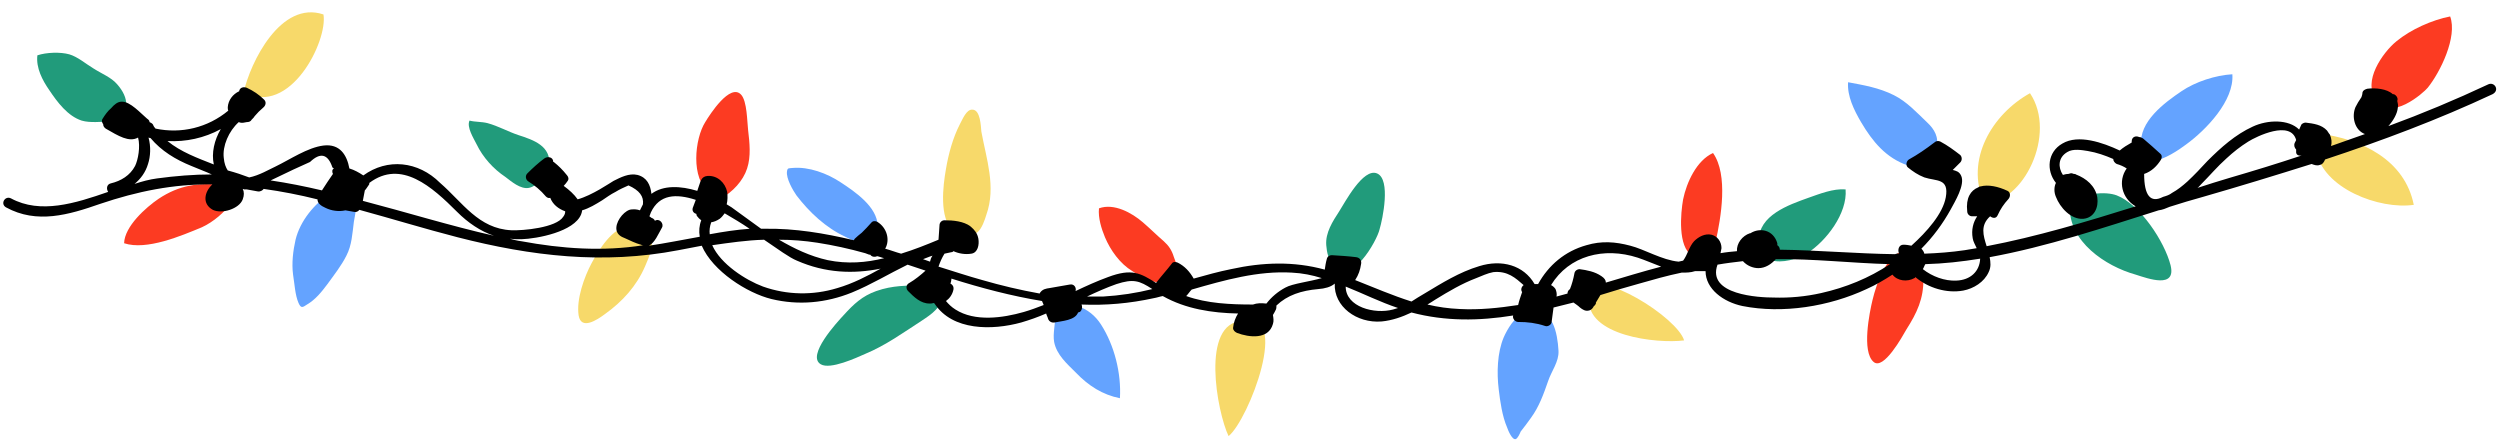
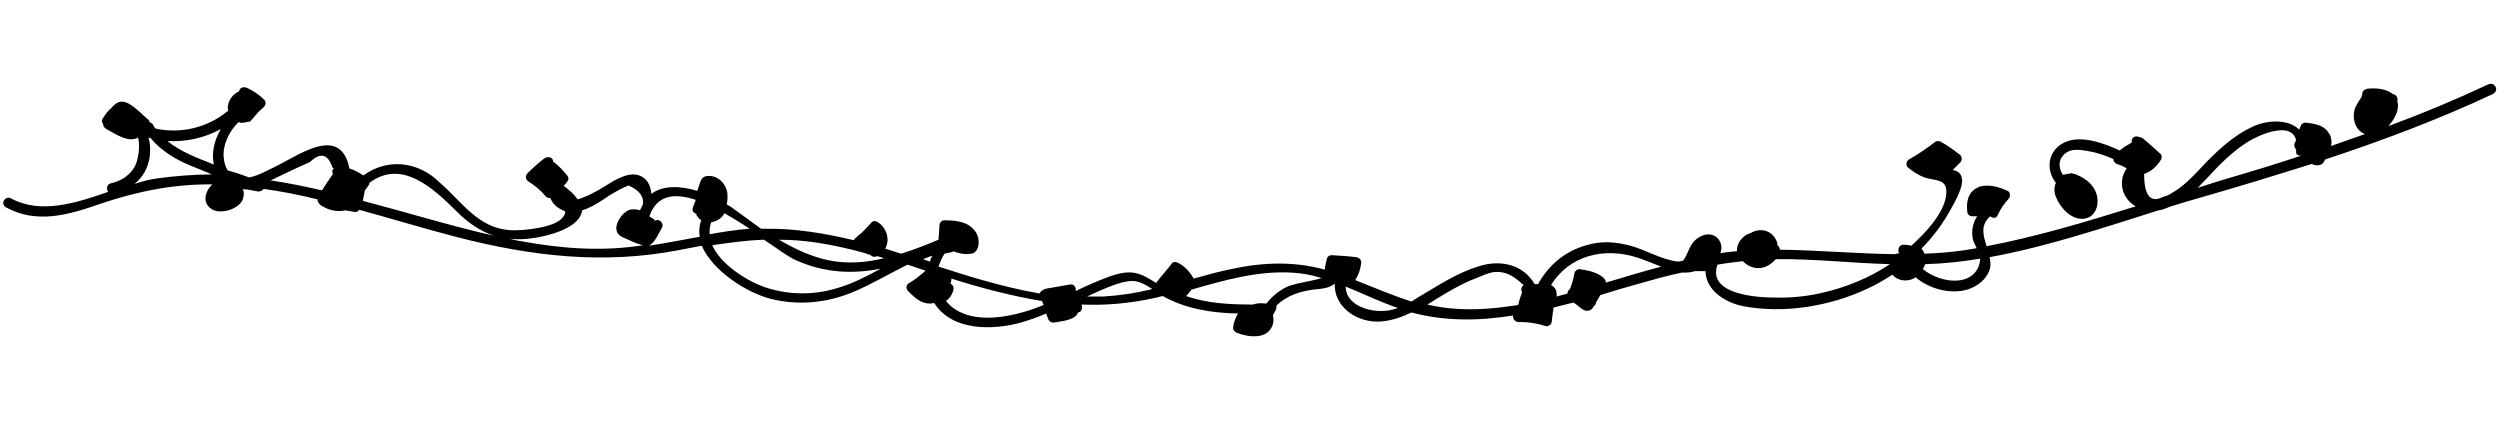
<svg xmlns="http://www.w3.org/2000/svg" height="88.3" preserveAspectRatio="xMidYMid meet" version="1.0" viewBox="-0.9 -2.5 501.6 88.3" width="501.6" zoomAndPan="magnify">
  <g id="change1_1">
-     <path d="M231.2,54.1c-1.6-0.1-3.6-1.3-4.9-2.2c-2.5-1.5-4.4-4.2-5.5-6.8c-0.7-1.7-1.4-3.9-1.2-5.8 c3-1.1,6.6,0.9,8.8,2.8c1.4,1.2,2.8,2.6,4.2,3.8c1,0.9,1.6,1.8,2,3.1c0.4,1.2,1.1,2.3,0.1,3.2c-0.9,0.8-2.3,1.6-3.4,2.2 C231.2,54.3,231.2,54.2,231.2,54.1z M43.9,34.6c-4.9-0.5-8.8,0-13,2.8c-2.5,1.7-6.8,5.5-6.9,8.9c4.5,1.5,11.5-1.5,15.6-3.2 c2.2-1,4.8-3.1,6-5.2C46.5,36.3,46.5,34.6,43.9,34.6z M143.8,37.3c2.3-1.3,4.4-3.5,5.2-6c0.8-2.4,0.5-5.2,0.2-7.7 c-0.2-1.7-0.2-5.8-1.4-7.1c-2.2-2.4-6.3,4-7.2,5.5c-2.1,3.3-3,11.4,0.9,14.2C140.9,35.9,142.8,36,143.8,37.3z M342,49.4 c1-0.7,1.1-2.3,1.3-3.3c1.1-4.9,2.6-13.5-0.5-17.9c-3.3,1.5-5.3,5.9-6,9.3c-0.5,2.8-1.1,9.5,1.8,11.3c0.2-0.3,0.4-0.7,0.4-1.1 C338.9,49.8,341.1,50.1,342,49.4z M382.4,47.7c-4.6-0.3-6.8,6.7-7.6,10c-0.6,2.5-2.2,10.3,0.2,12.4c2,1.8,5.8-5.1,6.6-6.5 c2.1-3.3,3.5-6.2,3.4-10.2C385,52.1,385,49,382.4,47.7z M486.2,15.1c2.5-3.1,6-10.2,4.5-14.3c-3.6,0.7-7.9,2.6-10.8,5 c-2.7,2.2-6.9,8.1-4,11.7C478.6,22.1,485.4,16.1,486.2,15.1z" fill="#fc3b22" />
-   </g>
+     </g>
  <g id="change2_1">
-     <path d="M70.1,42c-0.3,2.3-0.4,4.7-1.5,6.8c-1,2-2.5,3.9-3.8,5.7c-1.2,1.6-2.4,3.1-4.1,4.1c-0.9,0.6-1.2,0.8-1.7-0.3 c-0.7-1.6-0.8-3.9-1.1-5.7c-0.3-2.3,0-4.8,0.5-7c0.9-3.7,3.7-7.2,6.9-9.2c-0.2-0.2-0.3-0.3-0.4-0.3c1.6,0.3,3.8,0.8,5,1.5 C71,38.2,70.3,40.7,70.1,42z M65,36.1c-0.1-0.1-0.2-0.1-0.3-0.1C64.7,36.1,64.9,36.1,65,36.1z M167.8,34.1c-2.7-1.8-6.4-3.2-9.7-2.9 c-0.7,0.1-1-0.1-1.1,0.7c-0.2,1.4,1.2,3.8,1.9,4.8c2.6,3.4,5.9,6.5,9.8,8.3c1,0.5,2.5,1.3,3.7,1.1c1.2-0.2,1.9-2,2.8-3.3 C175.1,39,170.7,36,167.8,34.1z M215.2,58.9c-1.6-0.5-2.8,1.1-4.3,1.6c0,0,0,0-0.1,0c0,0,0,0,0,0.1c0,0-0.1,0-0.1,0c0,0,0.1,0,0.1,0 c0.1,1.9-0.5,3.7-0.2,5.5c0.5,2.6,2.6,4.4,4.4,6.2c2.5,2.6,5.3,4.4,8.8,5.1c0.3-5-1.1-10.6-3.8-14.8 C218.9,60.9,217.3,59.5,215.2,58.9z M308.9,60.6c-0.6-0.2-1.8,0.1-2.5,0c-0.5,0-2.1-0.2-1.6-0.2c-1.8,0.6-3.3,3.2-4,4.8 c-1.3,3.1-1.4,7.1-1,10.4c0.3,2.5,0.7,5.4,1.7,7.7c0.2,0.6,1,2.5,1.7,2.3c0.4-0.1,0.9-1.2,1-1.5c0.7-0.9,1.4-1.8,2.1-2.8 c1.6-2.2,2.5-4.7,3.4-7.3c0.7-2.1,2.2-3.9,2.1-6.1c-0.1-1.8-0.4-4-1.2-5.6C310.1,61.7,309.7,60.8,308.9,60.6z M387.6,27.1 c0.6-2-0.4-3.7-1.8-5c-2.1-2-4.1-4.2-6.7-5.5c-3-1.5-6-2-9.2-2.6c-0.2,2.8,1.2,5.6,2.6,8c2.3,3.9,5,7.2,9.4,8.7 c0.8,0.3,2.5,0.8,3.4,0.4C385.9,30.7,388.9,27.4,387.6,27.1z M447,12.4c-3.4,0.2-7.4,1.5-10.2,3.4c-3.4,2.3-8.6,6.1-8.1,10.9 c0.3,1.4,2,2.8,2.8,2.9c1.6,0.1,4.9-2.1,6.2-3.1C441.7,23.6,447.4,17.7,447,12.4z" fill="#64a3ff" />
-   </g>
+     </g>
  <g id="change3_1">
-     <path d="M22.6,14.4c2.3,2.6,3,5.9-1.4,7.5c-1.8,0-4,0.3-5.7-0.2c-2.8-0.9-4.9-3.7-6.5-6.1c-1.4-2-2.7-4.5-2.4-7 c1.8-0.6,4.6-0.7,6.4-0.2c1.7,0.5,3.3,1.9,4.8,2.8C19.5,12.3,21.4,13,22.6,14.4z M103.1,24.6c-2.1-0.7-4-1.8-6.2-2.4 c-1.2-0.3-2.4-0.2-3.6-0.5c-0.6,1.3,0.8,3.5,1.4,4.7c1.3,2.7,3.4,5,5.8,6.6c1.2,0.9,3,2.5,4.7,2.2c1.7-0.3,4-2.9,4.1-4.5 C109.7,26.8,106.2,25.6,103.1,24.6z M184.2,54.6c-3.3,0.3-5.9,0.1-9.3,1.3c-2.8,1-4.5,2.6-6.5,4.8c-1.3,1.4-7.6,8.2-4.6,9.9 c1.9,1.1,7.1-1.3,8.9-2.1c4.1-1.7,7.7-4.3,11.4-6.7c1.8-1.2,4.3-2.8,3.9-5.3C187.6,54.2,185.2,53.7,184.2,54.6z M275.4,32.3 c-2.8-1.2-6.5,5.9-7.6,7.6c-1.3,2-2.8,4.3-2.6,6.8c0.1,1.1,0.4,3.9,2,3.4c2.8,5.2,8.2-4.3,8.7-6.6C276.5,41.5,278.2,33.5,275.4,32.3 z M361.9,37.2c-3.9,1.4-10,3.5-9.9,8.6c0.9,1.3,0.6,3.3,2.4,3.9c2.2,0.7,5.4-0.2,7.3-1.4c3.8-2.4,8.1-8,7.7-12.8 C366.9,35.3,364.2,36.4,361.9,37.2z M434.6,50.7c-1.2-4.7-6.1-12.2-10.8-14c-2.1-0.8-7-0.7-9.4,2.2c-0.3,7,7.1,12,13.2,13.7 C430.1,53.4,435.8,55.5,434.6,50.7z" fill="#219b7b" />
-   </g>
+     </g>
  <g id="change4_1">
-     <path d="M64,0.4C64.9,5.7,57.3,21,48,16C49.3,10.1,55.4-2.5,64,0.4z M248.4,61.9c-8.5,0.3-5.1,18.3-2.8,23.1 C249.6,81.8,258.3,59.3,248.4,61.9z M316.7,55.5l1.2,1.7c-0.7,7.7,13.6,9.3,19.1,8.6C335.7,61.3,320,51.2,316.7,55.5z M397.2,38.2 c7.8,0.2,14.7-13.8,9.2-22C398.8,20.4,393.3,29.6,397.2,38.2z M464.4,24.3c-0.1,0.6-0.1,1.1,0,1.7l-0.6,1.7 c1.3,7.6,12.7,11.9,19.6,10.9C481.6,29.6,473,25.4,464.4,24.3z M194.2,19.5c-1.2-0.1-2,2-2.5,2.9c-1.4,2.7-2.3,6-2.8,9 c-0.6,3.4-1.4,9.8,1.4,12.4c0.9,0.8,3.8,1.1,4.9,0.3c0.9-0.7,1.5-2.5,1.8-3.5c2-5.6,0-11.2-1-16.7C195.9,22.8,195.8,19.5,194.2,19.5 z M125.4,43c-3.3-0.2-6.3,4.9-7.6,7.3c-1.5,2.8-3.1,7.3-2.6,10.5c0.5,3,3.7,0.9,5.3-0.3c3.5-2.5,6.3-5.6,8-9.5 c0.6-1.5,1.9-4,1.2-5.7C129,44,126,43,125.4,43z" fill="#f7d96a" />
-   </g>
+     </g>
  <g id="change5_1">
    <path d="M498.4,14.4c-6.6,3.1-13.3,5.9-20.1,8.4c1-1.1,1.8-2.5,1.9-3.7c0.1-0.5,0-0.9-0.1-1.3c0,0,0,0,0-0.1 c0.2-0.5-0.2-1.1-0.7-1.3c0,0-0.1,0-0.2,0c-1.2-1.1-3.5-1.3-5.1-1.1c-0.4,0.1-0.9,0.3-1,0.8c0,0.3-0.1,0.6-0.2,0.9 c-0.5,0.7-0.9,1.4-1.2,2c-0.8,1.9-0.2,4.6,1.9,5.4c-2.3,0.8-4.5,1.6-6.8,2.4c0.2-0.7,0.1-1.5-0.2-2.2c0-0.1-0.1-0.2-0.2-0.3 c-0.1-0.2-0.3-0.4-0.4-0.6c-1.1-1.2-2.7-1.4-4.3-1.6c-0.3,0-0.8,0.2-0.9,0.5c-0.1,0.3-0.3,0.6-0.4,0.9c-2.1-2.1-6.3-2-9.3-0.6 c-3.5,1.6-6.4,4.2-9.1,6.9c-1.3,1.4-2.6,2.8-4,4.1c-1,0.9-2,1.7-3.1,2.3c-0.5,0.4-1.1,0.6-1.8,0.8c-2.5,1.3-3.8-0.2-3.8-4.6 c1.5-0.5,2.6-1.6,3.4-2.9c0.2-0.4,0.2-0.9-0.2-1.2c-1.1-1-2.2-2-3.4-3c-0.3-0.2-0.5-0.3-0.8-0.3c-0.6-0.3-1.5-0.1-1.5,0.9 c0,0.1,0,0.2,0,0.2c-0.9,0.5-1.7,1-2.4,1.6c-3.4-1.6-8.3-3.3-11.5-1.4c-3,1.7-3.3,5.4-1.3,7.9c-0.4,0.8-0.4,1.9,0,2.8 c0.8,2.1,3,4.6,5.5,4.4c2.2-0.2,3.1-2.3,2.8-4.3c-0.4-2.3-2.2-3.8-4.3-4.6c-0.1-0.1-0.2-0.1-0.4-0.1c-0.1,0-0.2-0.1-0.3-0.1 c-0.2-0.1-0.5,0-0.8,0.1c-0.4,0-0.8,0.1-1.1,0.2c-1-1.5-1-3.5,0.9-4.6c1.1-0.7,2.9-0.4,4.1-0.2c1.8,0.3,3.5,0.9,5.1,1.6 c0,0.4,0.3,0.8,0.7,1c0.7,0.2,1.4,0.5,2,0.9c-1.8,2.5-1,6,1.8,7.6c-9.9,3.1-19.9,6.1-29.9,8c-0.7-2.2-1.3-4.2,0.7-6 c0.5,0.4,1.2,0.5,1.5-0.2c0.6-1.3,1.2-2.2,2.2-3.3c0.4-0.5,0.4-1.3-0.2-1.6c-1.9-0.9-3.9-1.3-5.4-0.9c-0.2,0-0.4,0.1-0.5,0.2 c-1.5,0.6-2.5,2.1-2.2,4.8c0,0.5,0.4,1,1,1c0.3,0,0.6,0,1,0c-0.8,1.2-1.2,2.7-0.9,4.4c0.1,0.7,0.5,1.3,0.8,2 c-0.8,0.1-1.6,0.3-2.4,0.4c-2.7,0.4-5.4,0.6-8.1,0.7c-0.1-0.4-0.3-0.7-0.6-1c2.3-2.3,4.3-5,5.9-7.9c0.8-1.5,2.9-4.9,2.1-6.7 c-0.4-0.9-1-1-1.7-1.2c0.5-0.5,1-1,1.5-1.5c0.4-0.4,0.4-1.1,0-1.5c-1.3-1-2.5-1.9-4-2.7c-0.4-0.2-0.9-0.1-1.2,0.2 c-1.7,1.3-3.3,2.4-5.1,3.4c-0.5,0.3-0.7,1.2-0.2,1.6c1,0.8,2,1.5,3.3,2c2.4,0.8,5,0.1,4.3,4c-0.6,3.3-3.8,6.9-6.9,9.7c0,0,0,0,0,0 c-0.5-0.1-1-0.2-1.6-0.2c-0.9,0-1.2,1-0.9,1.7c0,0,0,0,0,0.1c-0.2-0.1-0.5,0-0.8,0.1c0,0,0,0,0,0c-7.7-0.1-15.4-0.8-23.1-0.9 c0-0.4-0.2-0.7-0.5-0.9c0-0.1,0-0.2,0-0.4c-0.8-2.7-3.5-3.2-5.4-2c0,0,0,0-0.1,0c-1.5,0.5-2.7,2-2.6,3.6c-1.1,0.1-2.2,0.2-3.3,0.4 c0.1-0.3,0.1-0.7,0.2-1c0-1.3-0.8-2.4-2-2.7c-1.3-0.3-2.6,0.4-3.5,1.3c-1,1.1-1.3,2.7-2.2,3.9c-0.3,0.1-0.6,0.1-0.9,0.2 c-3.3-0.3-6.9-2.5-9.7-3.2c-3-0.8-5.8-1-8.8-0.1c-4.3,1.2-7.6,4-9.7,7.8c-0.2,0-0.5,0-0.7,0c-2.2-3.8-6.6-5-11.1-3.6 c-4,1.2-7.5,3.4-11,5.5c-0.9,0.5-1.8,1.1-2.6,1.6c-3.8-1.2-7.5-2.8-11.3-4.3c0.7-1.1,1-2,1.2-3.3c0.1-0.7-0.3-1.2-1-1.3 c-1.6-0.2-3.3-0.3-4.9-0.4c-0.5,0-0.9,0.3-1,0.8c-0.2,0.7-0.3,1.4-0.4,2.1c-6.2-1.7-12.4-1.5-18.8-0.1c-2.5,0.5-5,1.2-7.5,1.9 c0,0,0,0,0,0c-0.8-1.4-1.8-2.5-3.2-3.2c-0.4-0.2-1-0.2-1.2,0.2c-1,1.3-2.1,2.5-3.1,3.8c0,0,0,0,0,0.1c-3.2-2-4.9-3-9.7-1.2 c-2.2,0.8-4.4,1.8-6.5,2.8c0.2-0.7-0.3-1.5-1.2-1.3c-1.3,0.2-2.7,0.5-4,0.7c-0.7,0.1-1.4,0.2-1.9,0.9c0,0-0.1,0.1-0.1,0.2 c-3.9-0.7-7.7-1.6-11.5-2.7c-2.9-0.8-5.9-1.8-8.8-2.7c0.3-0.9,0.7-1.8,1.2-2.6c0.5-0.1,0.9-0.2,1.4-0.3c0.2,0,0.3-0.1,0.4-0.2 c1.1,0.5,2.4,0.7,3.6,0.5c1.3-0.2,1.6-1.8,1.4-3c-0.2-1.1-0.8-1.8-1.5-2.4c0,0-0.1,0-0.1-0.1c-1.4-1-3.4-1.2-5.2-1.2 c-0.6,0-1,0.5-1,1c-0.1,1-0.1,2-0.2,2.9c-2.4,1-4.9,2-7.5,2.8c-1.1-0.3-2.1-0.7-3.2-1c1-1.7,0.4-4.2-1.6-5.4 c-0.4-0.2-0.9-0.2-1.2,0.2c-0.6,0.7-1.3,1.4-1.9,2c-0.5,0.4-1,0.8-1.4,1.2c-0.1,0.1-0.1,0.2-0.2,0.3c-5.9-1.4-11.8-2.4-17.9-2.3 c-0.2,0-0.5,0-0.7,0c-1.7-1.2-3.4-2.5-5.1-3.7c-0.5-0.4-1.1-0.8-1.8-1.2c0.2-0.8,0.2-1.7,0.1-2.5c-0.4-1.8-1.9-3.3-3.9-3.2 c-1.3,0.1-1.4,1-1.8,2.1l-0.3,0.9c-3.3-1-6.8-1.2-9.2,0.6c-0.2-1.8-0.9-3.3-2.8-3.8c-1.7-0.4-3.4,0.5-4.8,1.2 c-0.7,0.4-4.3,2.9-7.2,3.7c-0.7-1-1.7-1.9-2.8-2.7c0.3-0.3,0.6-0.7,0.8-1c0.3-0.4,0.1-0.9-0.2-1.2c-0.8-1-1.6-1.8-2.6-2.6 c0,0,0,0-0.1,0c0-1-1.1-1.2-1.8-0.7c-1.2,0.9-2.3,1.9-3.4,3c-0.5,0.5-0.3,1.3,0.2,1.6c1.3,0.8,2.5,1.8,3.5,3 c0.3,0.3,0.6,0.4,0.9,0.3c0.5,1.3,1.6,2.2,3,2.7c0,0.4-0.1,0.7-0.4,1.1c-1.4,2.2-8.1,2.8-10.4,2.7c-6.6-0.3-9.8-5.6-14.3-9.5 C83,29.8,76.8,29.2,72,32.7c-0.9-0.6-1.8-1.1-2.8-1.4c-0.5-2.7-1.9-5-5.2-4.6c-3.2,0.4-6.7,2.8-9.6,4.2c-1.3,0.6-3.3,1.8-5.3,2.2 c-1.3-0.5-2.8-1-4.3-1.4c-0.4-0.6-0.7-1.4-0.8-2.5c-0.3-2.4,1-5.4,3-7.2c0.1,0,0.2,0.1,0.3,0.1c0.4,0.1,0.8,0,1.3-0.1 c0.4,0,0.8-0.1,1-0.5c0,0,0.1-0.1,0.1-0.1c0.2-0.2,0.4-0.4,0.5-0.6c0.5-0.6,1.1-1.2,1.7-1.7c0.5-0.4,0.7-1.1,0.2-1.6 c-1-1-2.2-1.8-3.5-2.4c-0.6-0.2-1.3-0.1-1.5,0.6c0,0.1,0,0.1,0,0.1c-1.3,0.6-2.2,1.8-2.3,3.2c0,0.2,0,0.5,0.1,0.7 c-4.1,3.4-9.4,4.7-14.6,3.6c-0.2-0.2-0.4-0.5-0.5-0.8c-0.2-0.3-0.5-0.4-0.7-0.5c0-0.3-0.2-0.5-0.5-0.7c-1.2-1-3.4-3.5-5.1-3.4 c-0.8,0-1.5,0.6-2.1,1.3c-0.7,0.6-1.2,1.3-1.7,2.1c-0.3,0.4-0.1,0.9,0.1,1.1c0,0.3,0.1,0.6,0.5,0.9c2.6,1.5,4.7,2.8,6.5,1.8 c0.5,1.8,0,4.5-0.6,5.7c-1,1.9-2.8,3-4.9,3.5c-0.8,0.2-0.9,1.1-0.5,1.7c-6.6,2.3-13.6,4.5-19.5,1.3c-1.2-0.6-2.2,1.1-1,1.8 c6.2,3.4,12.6,1.5,18.9-0.7c7.4-2.5,14.7-4,22.5-3.9c-1.6,1.5-2.1,3.9,0.1,5.1c1.8,0.9,5.3-0.2,6-2.1c0.3-0.8,0.3-1.5,0-2.1 c0.1,0,0.2,0.1,0.3,0.1c0.1,0,0.3,0,0.5,0c0.7,0.1,1.5,0.3,2.2,0.4c0.5,0.1,1-0.2,1.2-0.5c3.6,0.5,7.2,1.2,10.8,2.1 c0,0.8,0.7,1.3,1.6,1.7c1.2,0.6,2.7,0.8,4,0.5c0.6,0.1,1.1,0.2,1.7,0.3c0.4,0.1,0.8,0,1.1-0.4c6.6,1.8,13.1,3.8,19.7,5.5 c14.8,3.8,29.2,5.5,44.3,2.6c1.6-0.3,3.1-0.6,4.7-0.9c2.2,5.1,9.1,9.5,14,10.7c5.4,1.3,10.9,0.8,16.1-1.3c3.9-1.6,7.5-3.8,11.2-5.6 c1.2,0.4,2.4,0.8,3.6,1.2c-1,0.9-2.1,1.8-3.3,2.5c-0.6,0.3-0.7,1.1-0.2,1.6c1.2,1.2,2.5,2.5,4.3,2.5c0.3,0,0.5,0,0.8-0.1 c0.1,0,0.1,0,0.2,0.1c3.6,5.5,11.6,5.4,17.4,3.8c1.7-0.5,3.4-1.1,5-1.8c0.1,0.4,0.3,0.7,0.4,1.1c0.2,0.5,0.7,0.8,1.3,0.7 c1.4-0.3,4.1-0.4,4.7-2c0.1,0,0.2-0.1,0.3-0.1c0.3-0.1,0.5-0.6,0.5-0.9c0-0.2,0-0.4-0.1-0.6c4.8,0.2,9.6-0.2,14.6-1.3 c0.6-0.1,1.1-0.3,1.7-0.4c4.6,2.6,9.9,3.4,15.1,3.5c-0.5,0.8-0.9,1.8-1,2.9c0,0.5,0.4,0.8,0.8,1c2.4,0.9,6.3,1.4,7.2-1.8 c0.2-0.6,0.1-1.2,0-1.8c0.2-0.3,0.4-0.7,0.6-1.1c0.1-0.2,0.1-0.6,0.1-0.8c2.2-2.1,5-3,8.4-3.3c1.3-0.1,2.5-0.4,3.3-1.1 c-0.2,4.6,4.4,8,9.4,7.6c2.1-0.2,4.1-0.9,6-1.8l0,0c6.8,1.8,13.6,1.7,20.4,0.6c-0.2,0.6,0.4,1.3,1,1.3c1.9,0,3.6,0.2,5.4,0.8 c0.5,0.2,1.2-0.2,1.3-0.7c0.1-1,0.3-2,0.4-3c1.3-0.3,2.7-0.7,4-1c0.4,0.3,0.9,0.6,1.3,1c0.5,0.4,1.1,0.8,1.8,0.6 c0.5-0.1,0.8-0.5,1-0.9c0.2-0.1,0.3-0.3,0.4-0.5c0-0.1,0-0.1,0-0.2c0.3-0.5,0.6-1,0.9-1.5c2.6-0.8,5.2-1.6,7.8-2.3 c2.8-0.8,5.6-1.6,8.5-2.2c0.9,0,1.8,0,2.7-0.3c0.7,0,1.4,0,2.1,0c0,3.6,3.6,6.2,7.4,7c8.1,1.6,17.4,0.1,24.9-3.4 c1.8-0.8,3.5-1.8,5.2-2.9c1,1.3,3,1.5,4.4,0.7c0.1,0,0.1-0.1,0.2-0.2c2.6,2.2,6.3,3.3,9.6,2.7c2.1-0.4,4.2-1.7,5.1-3.7 c0.5-1,0.4-2,0.2-3c11.5-2.1,22.8-5.9,33.9-9.4c0.8-0.1,1.5-0.4,2.2-0.7c2.2-0.7,4.5-1.4,6.7-2c7.3-2.1,14.5-4.3,21.8-6.6 c0.5,0.2,1.1,0.4,1.6,0.2c0.6-0.1,0.9-0.6,1.1-1.1c11.5-3.8,22.7-8,33.6-13.1C500.7,15.6,499.6,13.9,498.4,14.4z M30.6,33.3 c-1.5,0.2-3,0.6-4.5,1.1c1.2-1,2.2-2.3,2.7-4c0.5-1.5,0.6-3.5,0.1-5.3c0.1,0,0.2,0.1,0.4,0.1c2.2,2.6,5,4.3,8.2,5.6 c1.4,0.6,2.8,1.1,4.1,1.7C38,32.5,34.3,32.8,30.6,33.3z M42,30.5c-3.3-1.3-6.6-2.5-9.3-4.7c3.7,0.2,7.4-0.6,10.7-2.4 C42.1,25.6,41.5,28.2,42,30.5z M65.9,32.4c-0.7,1-1.5,2.2-2.2,3.3c-3.4-0.8-6.9-1.5-10.3-2c1.5-0.7,3.1-1.5,4.6-2.2 c1.1-0.5,2.2-1,3.3-1.5c2.1-2,3.6-1.6,4.5,1.1c0.1,0.1,0.2,0.1,0.3,0.2C65.7,31.5,65.7,32,65.9,32.4z M71.9,37.8 c0.1-0.7,0.3-1.4,0.4-2.1c0,0,0,0,0,0c0.3-0.3,0.5-0.7,0.8-1.1c0.1-0.1,0.1-0.2,0.1-0.4c6.4-4.8,12.6,0.8,17.6,5.8 c2.2,2.2,4.7,3.9,7.4,4.8C89.4,42.8,80.7,40.1,71.9,37.8z M103.7,45.9c-0.8-0.1-1.6-0.3-2.3-0.5c0.8,0.1,1.5,0.1,2.3,0.1 c3.2-0.1,10.6-1.5,12-5c0.1-0.3,0.2-0.6,0.2-0.8c1.4-0.4,2.7-1.2,4-2c0.9-0.6,1.7-1.2,2.7-1.7c0.8-0.5,1.7-0.9,2.6-1.3 c2.2,1,3.1,2.2,2.9,3.8c-0.2,0.4-0.4,0.8-0.6,1.2c-0.3-0.1-0.7-0.2-1-0.2c0,0,0,0-0.1,0c-0.3,0-0.7,0-1,0.1 c-1.4,0.5-2.9,2.6-2.6,4.1c0.2,0.9,0.9,1.3,1.7,1.6c1.1,0.5,2.1,1,3.2,1.3c0.2,0.1,0.3,0.1,0.5,0.1C120,48,111.8,47.4,103.7,45.9z M139.5,45c-3.4,0.6-6.8,1.3-10.2,1.8c1.2-0.6,1.9-2.4,2.6-3.6c0.5-0.8-0.5-2-1.4-1.4c0,0,0,0,0,0c-0.1-0.3-0.4-0.5-0.7-0.6 c-0.1-0.1-0.3-0.2-0.4-0.3c0.1-0.3,0.2-0.5,0.3-0.8c1.7-3.6,5-3.8,9-2.5l-0.6,1.6c-0.2,0.6,0.2,1.1,0.7,1.2c0,0.1,0.1,0.3,0.1,0.4 c0.3,0.4,0.6,0.7,0.9,0.9C139.4,42.7,139.3,43.9,139.5,45z M141.8,42.1c0.6-0.1,1.1-0.3,1.7-0.7c0.4-0.3,0.7-0.7,1-1.1 c1.7,1,3.4,2,5,3.1c-2.7,0.2-5.3,0.6-8,1.1C141.4,43.8,141.5,42.9,141.8,42.1z M167.1,55.3c-4.9,1.5-10.1,1.4-14.9-0.3 c-3.5-1.3-8.5-4.5-10.2-8.3c3.5-0.5,6.9-1,10.4-1.1c2.8,1.9,5.1,3.6,6.6,4.2c5.7,2.5,11.3,2.7,16.8,1.6 C173.1,52.9,170.2,54.4,167.1,55.3z M165.2,49.7c-3.6-0.8-6.7-2.3-9.8-4.1c2.6,0,5.1,0.2,7.7,0.6c3.2,0.5,6.4,1.2,9.6,2.1 c0.3,0.1,0.5,0.2,0.8,0.3c0.1,0,0.1,0,0.2,0c0.2,0.3,0.6,0.5,1.1,0.4c0.1,0,0.2-0.1,0.3-0.1c0.5,0.1,0.9,0.3,1.4,0.4 C172.9,50.2,169.1,50.5,165.2,49.7z M185.7,50c-0.5-0.2-0.9-0.3-1.4-0.5c0.6-0.2,1.2-0.5,1.9-0.7C185.9,49.2,185.8,49.6,185.7,50z M204.5,60.1c-4.2,1.2-9.8,2-13.7-0.5c-0.8-0.5-1.4-1.1-1.9-1.7c0.7-0.5,1.3-1.3,1.5-2.3c0.1-0.6-0.2-1-0.6-1.2 c0.1-0.3,0.2-0.7,0.2-1c6,1.9,12.1,3.5,18.2,4.5c0,0,0,0,0,0.1c0.1,0.2,0.2,0.4,0.3,0.7C207.2,59.2,205.9,59.7,204.5,60.1z M220.4,57c-1.1,0-2.2,0-3.2,0c1.9-0.9,3.9-1.8,5.9-2.5c3.4-1.1,4.6-0.7,7.2,1C227.1,56.3,223.8,56.8,220.4,57z M257,55.2 c-1.5,0.8-2.8,1.9-3.8,3.2c0,0-0.1,0-0.1,0c-0.9-0.1-1.8-0.1-2.6,0.2c-4.5,0-9.2-0.2-13.4-1.7c0.4-0.4,0.7-0.9,1.1-1.3 c6.6-1.9,13.3-3.8,20.1-3.4c2.1,0.1,4.1,0.5,6,1.1C261.9,54,258.4,54.4,257,55.2z M278.6,59.6c-3.7,1-9.5-0.5-9.5-4.6 c3.5,1.4,6.9,3.1,10.5,4.3C279.3,59.4,279,59.5,278.6,59.6z M304.5,56.1c-0.3,0.9-0.6,1.7-0.8,2.6c-3.9,0.6-7.8,1-11.7,0.8 c-2.3-0.1-4.4-0.4-6.5-0.9c0.5-0.3,1-0.6,1.6-1c2.6-1.6,5.3-3.2,8.2-4.3c1-0.4,2.3-1,3.4-1.2c2.9-0.3,4.5,1.2,6.1,2.6 C304.3,55.1,304.2,55.7,304.5,56.1z M321.3,54.2c0-0.5-0.3-0.9-0.9-1.3c-1.3-0.9-2.9-1.2-4.4-1.4c-0.4,0-0.9,0.3-1,0.8 c-0.2,1.1-0.5,2.2-0.9,3.2c-0.3,0.2-0.5,0.5-0.5,0.9c-0.7,0.2-1.5,0.4-2.2,0.6c0.1-0.5,0-1-0.2-1.5c-0.2-0.3-0.5-0.6-0.9-0.8 c3.6-5.9,10.6-7.7,17.4-5.5c1.5,0.5,3.1,1.2,4.7,1.8C328.6,52,325,53.1,321.3,54.2z M364.5,56.3c-3.1,0.7-6.3,1-9.5,0.9 c-2.9,0-13.5-0.5-11.3-6.6c1.7-0.3,3.4-0.5,5.1-0.7c0.8,0.9,2,1.4,3.1,1.4c1.4,0,2.6-0.8,3.5-1.8c7.6-0.1,15.2,0.8,22.9,1 C374.1,53.3,369.4,55.2,364.5,56.3z M391.6,53.8c-2.3,0.1-4.8-0.8-6.7-2.3c0.2-0.3,0.3-0.7,0.5-1c3.7-0.1,7.3-0.5,11-1.1 C396.3,51.9,394.5,53.7,391.6,53.8z M446.4,33.2c-2.1,0.6-4.2,1.3-6.4,2c0.3-0.2,0.5-0.5,0.8-0.8c1.7-1.7,3.2-3.5,5-5.1 c1.4-1.3,2.8-2.4,4.4-3.4c1.6-1,8.5-4.4,9.6-0.3l-0.3,0.6c-0.2,0.5,0,1,0.3,1.3c0,0.1,0,0.1,0,0.2c0,0,0,0.1,0,0.1 c-0.1,0.8,0.5,1,1.1,0.9C456.1,30.3,451.2,31.8,446.4,33.2z" fill="inherit" />
  </g>
</svg>